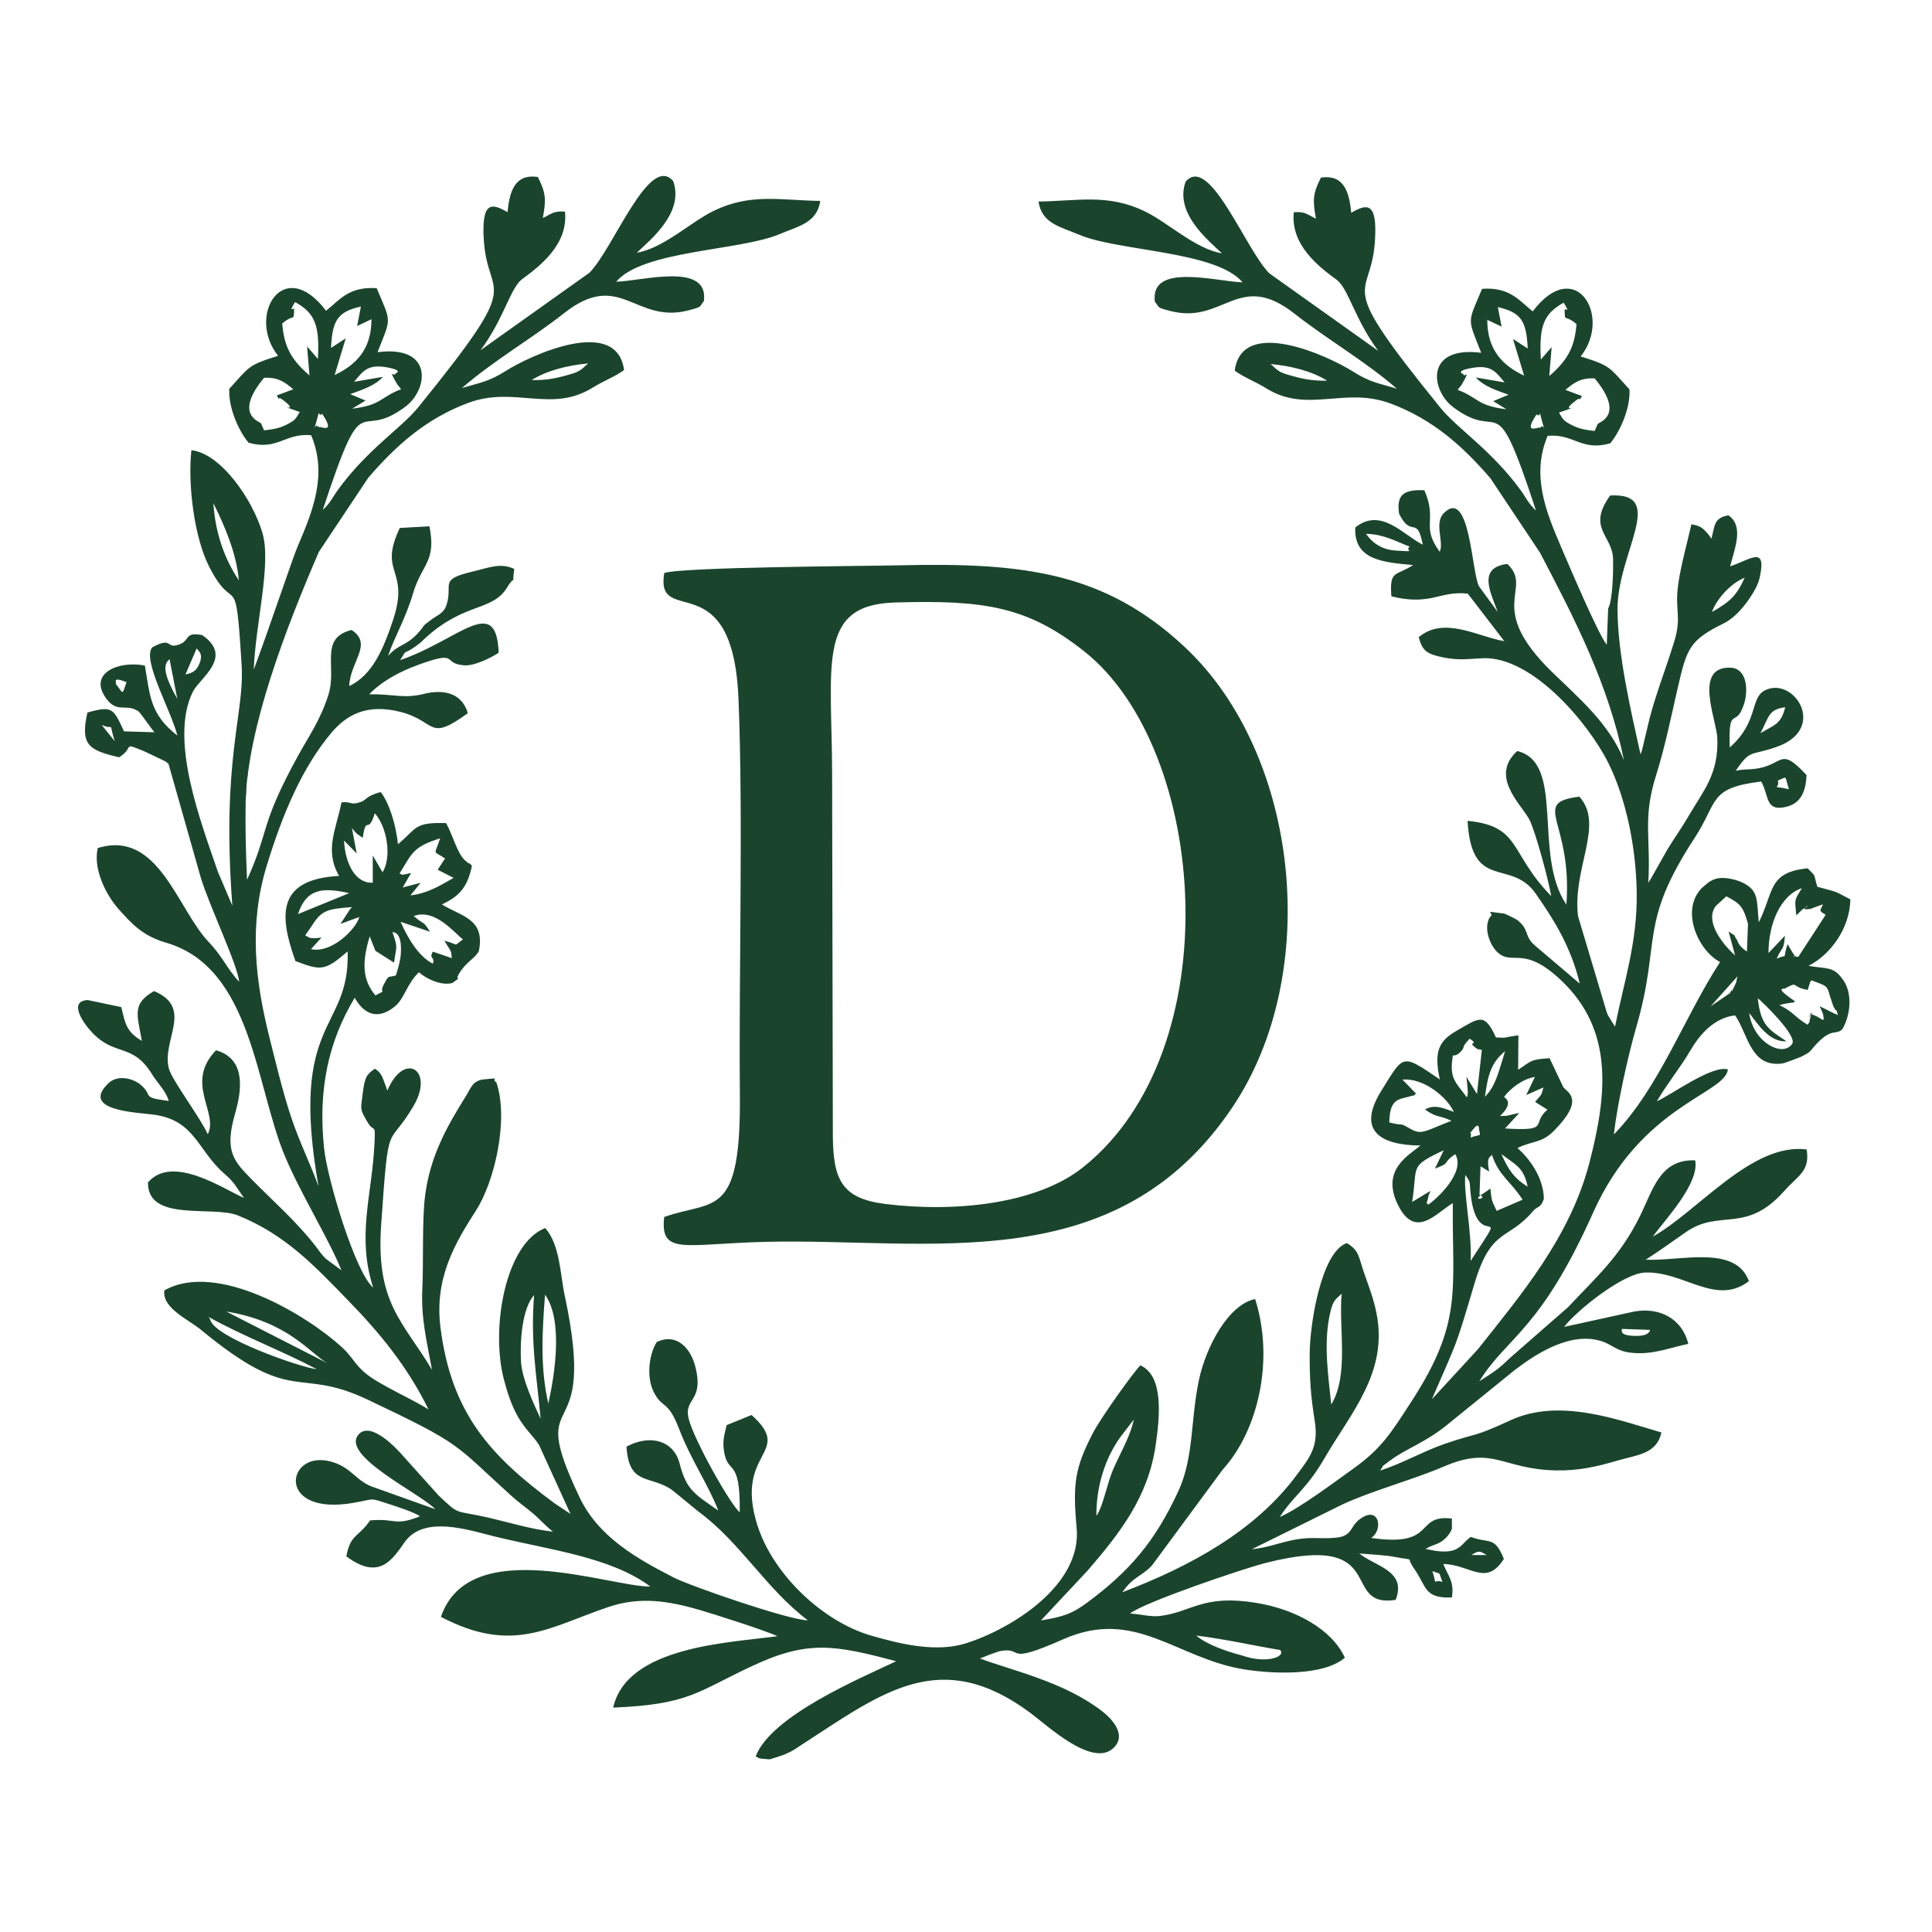
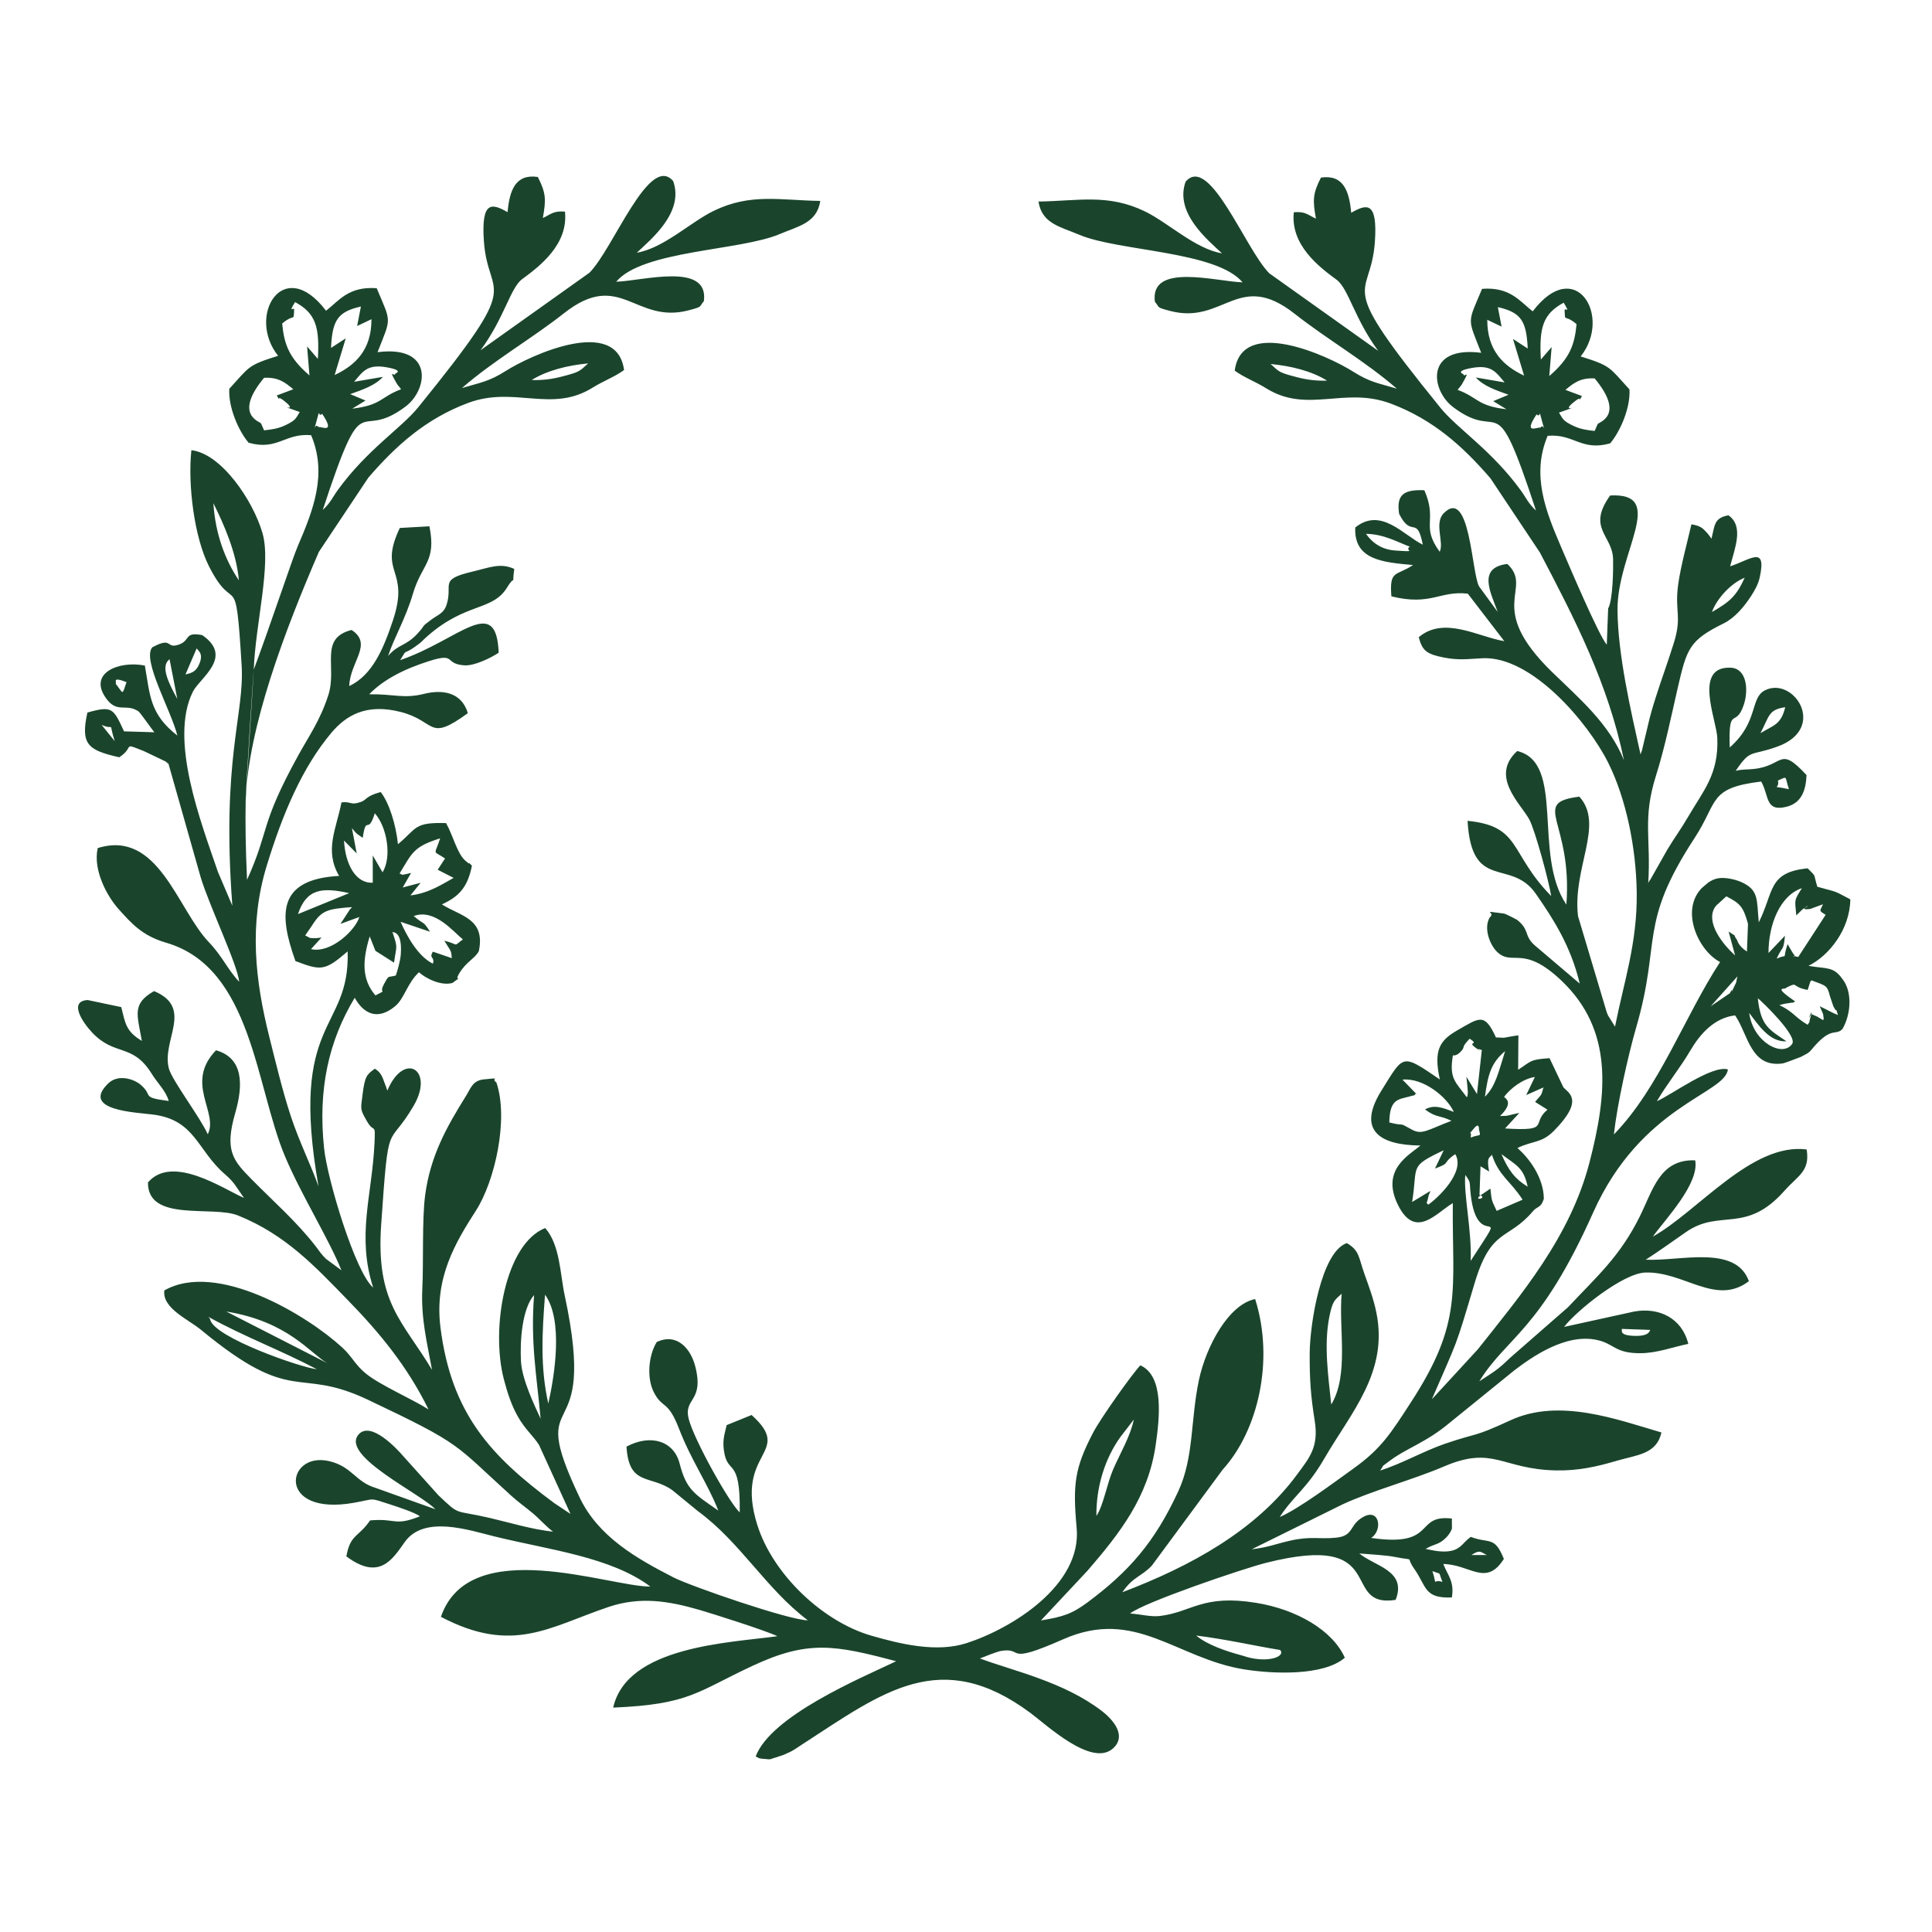
<svg xmlns="http://www.w3.org/2000/svg" xml:space="preserve" width="60mm" height="60mm" version="1.1" style="shape-rendering:geometricPrecision; text-rendering:geometricPrecision; image-rendering:optimizeQuality; fill-rule:evenodd; clip-rule:evenodd" viewBox="0 0 6000 6000">
  <defs>
    <style type="text/css">
   
    .fil0 {fill:#1A452C}
   
  </style>
  </defs>
  <g id="Warstwa_x0020_1">
    <g id="_1561591984976">
-       <path class="fil0" d="M2778.66 1871.14c278.38,-8.36 412.45,12.08 588.97,152.1 384.37,304.92 453.39,1237.56 -4.25,1601.97 -144.17,114.81 -398.9,140.65 -615.04,113.67 -133.59,-16.67 -160.28,-75.4 -161.84,-207.66l-2.25 -1120.13c-0.14,-346.57 -49.44,-532.63 194.41,-539.95zm-715.77 -91.6c-29.16,174.32 212.88,-36.41 230.53,390.32 14.92,360.57 0.82,847.65 4.34,1228.8 3.61,390.26 -80.87,325.93 -235.03,380.81 -13.36,120.69 62.59,83.35 315.05,77.19 510.25,-12.45 1087.4,119.97 1449.3,-417.49 280.75,-416.93 207.89,-1095.62 -146.21,-1428.34 -248.75,-233.73 -501.7,-264.05 -881.57,-255.32 -115.36,2.64 -679.8,5.18 -736.41,24.03z" />
      <g>
        <g>
          <g>
            <path class="fil0" d="M982.48 1309.76c-10.38,39.62 -3.3,0.61 6.01,16.44 11.1,-2.19 54.25,22.45 12.03,-41.16 -15.22,13.9 -4.52,-26.91 -18.04,24.72zm2732.23 3769.55c95.31,11.86 181.21,31.96 260.74,44.86 19.28,20.53 -41.45,43.98 -117.53,17.29 -51.68,-13.79 -108.35,-33.29 -143.21,-62.15zm764.95 -166.76c-34.69,-9.91 -14.54,20.34 -31.18,-33.49 30.59,12.93 16.68,-2.16 31.18,33.49zm89.99 -83.27c27.18,-17.95 28.69,-8.85 47.87,0l-47.87 0zm-1164.63 -121.38c-1.11,-88.85 25.72,-177.33 74.6,-245.38l41.49 -53.89c-10.22,50.94 -43.27,106.83 -63.71,153.68 -19.39,44.46 -30.76,113.47 -52.38,145.59zm-1726.02 -302.01c-19.48,-41.69 -57.89,-122.22 -61.02,-177.4 -3.72,-65.59 3.9,-165.11 40.68,-206.5 -11.43,148.1 7.83,247.83 20.34,383.9zm23.82 -46.89c-25.66,-113.98 -19.05,-220.6 -10.19,-338.27 56.51,78.46 30.65,246.8 10.19,338.27zm2431.51 2.85c-8.92,-85.54 -23.56,-183.36 -6.04,-271.96 10.18,-51.52 17.21,-52.56 38.32,-71.99 -9.59,108.06 23.33,251.97 -32.28,343.95zm902.31 -234.83l88.54 3.14c-2.89,1.96 -0.94,20.77 -52.4,18.41 -44.23,-2.03 -34.9,-15.88 -36.14,-21.55zm-4052.86 125.19c-48.14,-4.58 -318.74,-98.58 -330.95,-154 -1.05,-4.76 -3.85,-5.74 -5.73,-8.63 110.7,61.43 226.93,104.48 336.68,162.63zm-281.12 -179.16c192.68,31.25 260.44,129.91 313.37,160.13l-313.37 -160.13zm3864.83 -362.95c21.11,188.41 128.65,7.1 -0.24,205.73 4.03,-93.57 -22.57,-208.6 -16.61,-267.04 18.35,26.36 11.96,17.64 16.85,61.31zm176.82 -24.75c-39.26,-23.91 -59.3,-49.82 -81.49,-101.1 45.24,34.22 69.08,41.23 81.49,101.1zm-119.75 -47.06c-8.78,-47.51 2.23,-41.92 8.68,-52.13 21.67,65.99 57.14,80.32 95.3,139.62l-80.56 34.69c-13.93,-32.27 -14.9,-23.52 -19.52,-69.1 -3.23,1.89 -7.31,5.14 -9.22,6.41l-14.83 10.04c-39.34,24.3 20.53,14.7 -9.71,2.99l3.18 -88.79 26.68 16.27zm-239.09 94.58c18.56,-114.45 -11.63,-108.58 98,-160.52l-27.05 56.76c53.25,-19.86 18.12,-13.91 62.97,-44.81 33.3,55.46 -57.35,139.48 -84.19,157.09 -8.18,-13.26 -5.94,4.53 -0.58,-19.34 7.38,-32.84 0.29,2.21 7.36,-23.36l-56.51 34.18zm190.82 -227.06c18.56,-23.32 16.51,1.24 16.77,1.34 5.82,26.48 5.82,13.2 -25.71,25.71 4.42,-27.46 -10.69,-2.4 8.94,-27.05zm-176.18 -106.92l-44.59 -45.98c63.4,-6.41 137.81,52.72 159.44,100.32 -37.3,-14.32 -61.43,-23.26 -89.52,-7.71 36.75,26.83 43.04,16.47 82.27,35.22 -74.24,28.01 -91.17,44.92 -123.15,27.27 -46.99,-25.93 -13.51,-8.07 -69.89,-22.1 0.72,-73.09 28.1,-71.32 62.11,-80.46 2.03,-0.55 6.72,-2.07 8.42,-2.56 1.85,-0.54 7.51,0.07 8.88,-3.55 1.45,-3.83 6.5,-2.16 6.03,-0.45zm271.05 7.32c18.47,-24.81 56.75,-55.58 95.55,-61.62l-26.94 56.29 53.62 -23.8c-8.15,30.25 -5.73,19.31 -25.94,45.08l38.41 24.06c-53.06,43.9 13.15,67.25 -131.78,58.32l44.38 -48.26c-38.08,7.32 -29.33,9.68 -59.97,9.63 46.59,-45.01 13.15,-55.93 12.67,-59.7zm-159.13 -128.37c1.79,-1.2 11.19,3.95 27.42,-15.21 10.98,-12.96 -2.3,-8.89 24.79,-36.86 32.16,21.17 -9.97,7.24 18.13,27.85 36.73,26.94 -13.33,-4.86 19.54,7.46l-15.02 136.61 -32.9 -53.83c4.87,45.21 6.22,53.98 1.48,63.92 -36.12,-48.62 -55.3,-58.48 -43.44,-129.94zm99.55 128.17c9.33,-67.62 18.42,-104.8 62.67,-141.65 -19.9,62.11 -28.41,107.89 -62.67,141.65zm820.74 -260.1c27.15,34.82 61.9,90.91 115.7,88.04 -52.72,-36.55 -79.88,-46.12 -89.01,-133.9 15.24,12.15 123.54,116.89 106.81,141.71 -29.17,43.32 -121.47,-4.32 -133.5,-95.85zm115.05 -78.53c39.35,-19.95 13.23,-2.8 66.44,6.93l7.38 -22.76c0.35,-3.61 3.13,-4.6 4.65,-6.93 46.15,17.23 48.49,15.38 56.89,48.09l10.88 32.56c15.16,28.22 4.68,-5.16 14.18,27.04 -22.01,-8.95 -27,-13.21 -56.59,-27.4 1.64,3.66 9.65,21.65 10.58,24.52l1.92 14.58c0.15,-0.89 -1.26,2.83 -1.78,4.29 -29.78,-17.15 -2.26,-3.72 -36.96,-19.24 -19.63,38.16 13.46,-40.61 -4.29,16.66 -3.04,9.8 3.34,2.05 -6.86,16.84 -42.01,-24.77 -42.37,-39.23 -87.48,-60.88 2.24,-1.17 5.98,-1.88 7.26,-2.18 1.24,-0.29 5.54,-1.54 7.04,-1.86 1.5,-0.33 5.6,-0.97 7.19,-1.31 1.6,-0.33 5.8,-0.69 7.29,-0.99 18.1,-3.7 7.63,1.99 19.82,-5.25 -74.18,-51.09 -28.57,-34.98 -27.56,-42.71zm-151.55 -35.14c-7.03,27.31 1.06,7.87 -9.67,30.96 -17.68,38.01 1.6,-7.67 -14.06,21.47l-59.4 40.41 83.13 -92.84zm-4172.15 -42.62c7.46,-55.01 12.71,-42.44 -4.98,-95.45 2.52,2.25 30.85,-3.12 26.06,68.6 -1.47,21.97 -10.14,50.47 -15.44,66.64 -25.83,7.9 -19.91,-4.14 -36.18,25.66 -19.7,36.1 14.67,14.07 -27.19,36.31 -43.63,-50.87 -40.19,-109.79 -17.8,-183.33l17.74 44.78 57.79 36.79zm4164.81 -22.49c-36.74,-32.82 -91.54,-100.56 -63.67,-147.97 1.37,-2.35 3.85,-5.12 5.45,-7.27l30.99 -28.22c42.59,21.66 52.66,32.16 67.28,85.27l-3.28 86.21c-27.35,-17.79 -29.59,-34.28 -30.37,-35.37 -18.39,-25.9 7.34,-3.59 -26.52,-26.74l20.12 74.09zm-4103.81 -122.25c65.23,-24.08 122.94,48.5 152.85,72.6 -33.24,24.18 -8.45,16.03 -57.67,4l16.99 27.1c4.07,8.49 4.7,7.51 6.21,27.05l-58.7 -20.16c-13.55,22.45 7.1,15.02 0,37.34 -46.07,-22.91 -80.15,-84.34 -100.38,-130.13l91.46 30.88c-22.93,-36.3 -15.46,-18.75 -50.76,-48.68zm-316.06 29.95c29.93,-47.74 47.53,-52.08 124.75,-57.72 -2.19,2.49 -5.3,5.59 -6.74,7.28l-29.32 44.83 58.58 -21.36c-11.69,40.32 -88.2,113.95 -150.08,99.72l32.66 -35.88c-20.16,2.18 -16.98,2.83 -35.89,1.1l-14.78 -7.78 20.82 -30.19zm4523.59 84.83c-0.07,-88.01 35.55,-178.45 103.72,-201.36 -24.41,39.55 -22.23,32.54 -17.36,84.55 4.72,-4.32 19.52,-19.46 20.67,-20.07 44.82,-23.48 -27.75,6.66 22.78,0l39.36 -14.51c-8.48,21.31 -15.43,18.26 8.35,32.8l-85.16 130.98c-33.74,-9.2 1.57,8.73 -16.72,-11.98l-16.37 -28c-18.07,54.76 5.03,27.66 -33.96,45.05 19.53,-42.68 20.55,-20.47 25.86,-71.09l-51.17 53.63zm-4566.88 -120.82c26.79,-79.77 75.77,-83.58 159.18,-65.13l-159.18 65.13zm315.65 -126.25c39.24,-63.78 42.18,-82.83 125.92,-109.04 -17.89,56.38 -24.48,35.51 15.24,62.49l-22.84 34.99 49.41 25.34c-35.47,19.55 -75.7,47.22 -134.03,54.44l31.57 -39.2 -55.54 14.53 25.92 -45.19c-2.79,0.81 -22.16,5.4 -27.02,5.84l-8.63 -4.2zm-114.53 -110.64c11.18,-74.86 15.79,-5.83 37.51,-76.22 36.99,40.83 54.27,134.25 24.06,183.25l-30.4 -52.28 0.04 84.6c-52.63,2.95 -85.3,-56.64 -89.28,-130.9l39.43 40.08 -14.86 -78.61c15.61,18.69 9.43,13.38 33.5,30.08zm4429.32 -151.05c-62.83,-13.61 -27.31,3.85 -34.31,-26.95 31.98,-13.56 20.07,-14.75 34.31,26.95zm-5199.53 -149.28l-40.62 -50.34c44.55,19.31 19.26,-17.29 40.62,50.34zm5111 -24.73c27.35,-51.29 23.84,-73.22 76.93,-80.55 -13.14,54.88 -37.04,56.14 -76.93,80.55zm-5108.13 -153.6c5.52,-3.05 -14.87,-23.73 33.84,-4.89 -14.65,43.4 -8.93,36 -33.84,4.89zm251.63 -109.6c5.17,7.76 24.07,16.83 5.53,53.96 -9.21,18.45 -21.84,22.72 -40.28,26.99l34.75 -80.95zm-60.13 156.86c-29.58,-53.73 -52.19,-102.32 -24.06,-123.26l24.06 123.26zm4766.07 -269.86c14.31,-40.98 59.56,-90.37 101.69,-106.42 -27.1,58.7 -46.95,74.63 -101.69,106.42zm-938.41 -202.9c-19.46,12.43 30.15,16.98 -45.28,11.88 -39.19,-2.65 -69.17,-21.17 -90.84,-51.77 55.52,0.74 97.18,25.28 136.12,39.89zm-3715.57 -134.98c33.12,66.53 71.49,153.57 79.17,239.43 -43.05,-63.47 -73.33,-145.38 -79.17,-239.43zm4127.3 -251.15c10.38,39.62 3.3,0.61 -6.02,16.44 -11.1,-2.19 -54.24,22.45 -12.03,-41.17 15.22,13.91 4.52,-26.9 18.05,24.73zm51.6 -30.24c104.11,-37.89 -10.25,11.34 48.38,-34.52 32.61,-25.51 2.03,16.63 22.99,-16.89l-51.3 -19.21c25.29,-21.1 46.09,-37.9 90.69,-35.6 95.32,114.68 13.79,135.41 9.3,141.79l-9.3 21.39c-24.33,-2.67 -43.99,-5.38 -65.91,-15.83 -31.18,-14.88 -31.9,-19.52 -44.85,-41.13zm-163.09 -10.42c-92.06,-10.89 -87.13,-36.3 -151.66,-60.23 2.04,-3.44 10.4,-12.59 11.89,-15.14 32.09,-54.98 5.94,-20.09 6.45,-33.24 0.02,-0.65 -29.93,-9.55 25.3,-19.6 61.71,-11.24 75.46,13.35 102.25,44.83l-89.41 -15.34c23.17,26.22 61.17,39.15 101.53,53.67l-47.48 19.84 41.13 25.21zm-557.22 -88.91c-34.42,1.01 -62.66,-2.65 -93.83,-10.77 -54.79,-14.28 -53.56,-15.32 -81.57,-40.88 63.96,6.11 127.54,21.84 175.4,51.65zm497.61 -188.87l44.45 21.12 -11.67 -60.5c73.14,16.38 88.65,43.86 92.82,128.59l-45.69 -29.73 34.4 113.87c-63.12,-29.77 -114.68,-77.05 -114.31,-173.35zm166.39 123.32c-5.44,-98.17 5.8,-141.35 70.85,-176.5 23.7,39.09 2.11,11.35 2.91,24.7 2.29,38.61 -2.74,8.57 37.14,41.88 -6.28,64.76 -21.03,106.5 -84.76,161.2l7.32 -90.01 -33.46 38.73zm-3997.13 962.84c4.74,-139.36 55.16,-326.88 27.02,-423.84 -29.55,-101.76 -128.03,-247.18 -220.85,-257.34 -11.59,108.83 9.43,271.57 55.04,361.17 81.53,160.15 81.78,-9.38 101.07,306.84 9.31,152.59 -63.31,289.63 -28.86,746.62l-44.88 -105.31c-51.5,-151.68 -152.71,-410.28 -77.46,-559.79 21.52,-42.73 127.56,-107.18 28.79,-175.32 -57.31,-10.76 -35.12,16.09 -72.4,29.39 -41.6,14.84 -17.93,-26.52 -82.66,8.55 -33.06,38.21 58.77,196.5 77.84,274.04 -85.97,-67.27 -84.44,-123.68 -100.9,-217.39 -80.86,-16.23 -180.01,23.85 -118.11,104.8 33.3,43.55 59.45,11.98 97.88,37.09 5.94,3.88 42.13,56.59 49.66,65.22l-94.08 -2.81c-33.33,-70.72 -35.26,-80.74 -113.86,-58.37 -22.27,100.4 3.05,116.9 98.8,138.91 50.31,-32.52 6.06,-47.1 77.23,-18.95l67.34 32.2c1.84,1.06 6.66,7.68 7.98,5.29l100.31 353.54c25.35,85.54 115.47,273.67 119.62,324.93 -35.72,-37.81 -52.47,-79.46 -93.25,-121.94 -99.38,-103.54 -156.94,-351.75 -345.97,-293.14 -15.51,68.75 29.95,150.77 64.36,188.94 39.42,43.72 72.58,83 148.1,104.95 267.4,77.7 277.52,446.63 369.56,664.49 50.34,119.17 136.47,256.89 174.8,352.8l-47.69 -35.25c-16.63,-16.34 -18.5,-21.68 -32.12,-39.23 -60.13,-77.51 -132.08,-139.91 -200.02,-209.02 -56.79,-57.75 -83.64,-88.25 -50,-204.71 25.16,-87.11 25.95,-170.75 -59.58,-195.05 -98.74,102.42 8.99,193.05 -25.64,260.84 -23.79,-53.01 -110.65,-166.93 -120.62,-203.58 -24,-88.25 78.57,-188.77 -46.17,-241.02 -69.77,39.77 -52.03,73.25 -37.89,154.72 -49.69,-30.11 -51.1,-53.67 -64.01,-105.01l-104.41 -21.96c-59.23,3.71 -16.68,68.06 13.28,100.15 70.89,75.94 125.49,32.57 184.96,127.68 21.15,33.83 43.94,52.88 53.72,85.66 -89.9,-11.76 -45.22,-15.16 -88.1,-51.01 -20.82,-17.42 -69.45,-33.25 -100.16,-3.29 -86.18,84.07 87,89.65 140.06,96.57 130.71,17.02 135.99,110.37 222.51,185.08 31.01,26.78 34.76,39.58 59.28,73.76 -63.41,-27.63 -222.3,-136.66 -298.19,-48.12 -1.24,124.46 200.51,70.65 279.75,102.61 148.51,59.91 239.12,158.44 339.76,261.64 99.95,102.49 185.83,206.44 251.79,340.59 -53.08,-33.4 -148.55,-74.49 -193.21,-110.21 -34.66,-27.73 -43.33,-53.08 -74.75,-82 -107.51,-98.96 -388.49,-270.33 -552.46,-177.3 -7.34,55.39 74.28,89.65 114.02,122.51 290.42,240.19 295.48,111.44 518.02,216.96 298.16,141.37 265.92,135.91 445.67,298.48 23.16,20.94 42.79,34.13 66.65,54.19 21.52,18.09 41.31,41.18 62.86,57.12 -67.15,-7.22 -137.19,-28.9 -198.1,-43.02 -111.81,-25.93 -88.77,-4.26 -158.12,-70.23l-107.92 -120.07c-20.86,-24.54 -102.68,-112.27 -140.23,-68.08 -56.09,66 194.92,183.9 238.6,231.68l-184.27 -65.9c-64.1,-18.69 -73.68,-66.79 -145.6,-83.5 -134.21,-31.19 -165.33,172.33 77.33,129.36 68.37,-12.11 44.73,-16.7 113.5,5.53 25.76,8.32 76.2,25.04 91.29,36.5 -80.38,31.97 -72.48,5.37 -154.8,12.75 -35.99,52.92 -61.24,42.06 -73.64,111.69 102.29,76.43 143.06,9.67 181.04,-44.15 59.9,-84.86 198.83,-37.55 278.59,-17.89 169.72,41.84 360.85,63.38 484.42,155.7 -125.11,1.65 -561.73,-165.02 -650.36,94.14 223.35,117.4 337.08,31.09 520.6,-30.75 98.76,-33.27 187.47,-18.34 282.68,9.27 42.1,12.21 209.24,65.39 241.55,81.61 -148.86,20.64 -466.89,30.58 -509.9,221.74 237.86,-9.99 259.74,-49.14 433.4,-130.04 171.97,-80.11 254.76,-64.64 445.44,-13.95 -110.34,52.5 -388.33,168.91 -436.25,295.53 12.51,6.41 7.56,6.42 29.99,8.04 48.6,3.52 -4.7,2.39 19.63,-0.69 0.74,-0.09 36.64,-11.93 36.93,-12.06 30.48,-12.76 34.66,-17.54 61.57,-35.01 247.94,-160.9 426.82,-301.34 704.51,-95.74 50.41,37.33 191.17,170.02 257.15,110.56 42.86,-38.61 1.9,-88.01 -35.17,-116.42 -118.2,-90.63 -274.41,-124.12 -378.34,-162.89 13.96,-5.51 53.16,-21.27 65.52,-23.32 74.16,-12.28 5.84,46.47 193.46,-36.37 224.2,-99 351.3,60.22 562.77,93.8 87.97,13.96 245.19,20.9 311.6,-36.38 -37.79,-84.83 -148.95,-149.96 -275.41,-170.46 -167.06,-27.08 -199.14,28.59 -298.48,40.77 -29.33,3.59 -61.67,-5.9 -93.07,-7.6 42.15,-34.36 348.63,-138.64 420.72,-156.98 391.75,-99.69 226.9,141.42 403.95,114.71 36.04,-91.32 -64.57,-104.03 -112.7,-144.26 33.19,3.03 81.31,4.89 112.78,11.25 64.89,13.12 28.44,-5.16 57.83,36.6 39.04,55.48 30.04,92.28 116.76,88.81 8.48,-49.89 -13.16,-69.22 -26.58,-103.9 83.84,1.39 132.55,71.76 188.09,-15.82 -29.41,-72.7 -44.54,-46.28 -102.85,-68.37 -24.24,17.14 -29.59,37.09 -61.69,43.5 -25.71,5.14 -53.97,-0.87 -78.56,-6.21 30.37,-17.56 38.9,-11.2 63.2,-34.51 7.93,-7.62 15.57,-18.98 18.65,-28.44l-0.22 -31.34c-118.49,-13.62 -44.26,90.42 -250.51,60.21 35.53,-22.87 26.94,-92.95 -23.86,-65.66 -45.62,24.51 -28.18,58.93 -84.72,64.85 -52.82,5.54 -78.33,-5.48 -143.18,9.29 -47.58,10.85 -65.73,20.23 -119.35,26.82l281.65 -139.25c92.26,-42.93 218.47,-76.39 315.69,-118.07 153.67,-65.88 179.53,8.82 347.16,12.35 69.63,1.47 128.02,-11.9 188.4,-29.69 63.31,-18.65 124.84,-20.39 139.56,-88.17 -136.83,-39.91 -317.14,-108.01 -468.92,-37.78 -119.69,55.38 -97,36.42 -203.01,72.76 -67.25,23.06 -132.25,61.15 -201.73,83.43 16.22,-23.53 0.28,-7.74 26.27,-27.72 55.01,-42.27 115.54,-58.06 191.51,-122.24l199.27 -161.5c51.61,-39.2 157.32,-115.4 256.01,-94.31 55.12,11.78 55.34,42.09 136.95,41.22 50.6,-0.53 100.75,-19.55 147.08,-28.95 -19.44,-79.56 -90.48,-114.44 -168.06,-100.46l-217.69 47.77c39.86,-51.87 182.97,-166.06 251.15,-168.79 120.67,-4.83 219.79,105.17 322.76,26.76 -40.97,-114.28 -214.57,-61.4 -320.22,-66.71 36.88,-23.7 88.24,-60.28 124.9,-85.8 105.55,-73.49 185.11,7.76 305.47,-127.94 42.63,-48.07 80.06,-60.5 69.26,-128.59 -170.59,-22.07 -337.36,192.2 -477.88,270.75 38.65,-53.74 145.12,-164.25 131.72,-237.01 -109.98,-4.05 -130.69,91.07 -172.62,175.33 -61.3,123.16 -131.39,184.09 -222.65,281.11l-180.2 157.46c-38.34,37.14 -47.23,41.13 -94.9,72.31 85.26,-138.3 188.66,-155.06 353.21,-523.5 149.34,-334.38 410.55,-368.66 418.63,-445.06 -49.28,-14.07 -172.29,77.17 -220.53,98.87 33.09,-56.57 70.8,-101.21 104.07,-157.7 29.96,-50.86 74.04,-101.47 138.95,-108.93 41.2,60.13 47.81,164.47 149.39,148.89 3.35,-0.51 52.17,-18.65 55.13,-20.16 29.48,-15.09 25.55,-14.49 41.12,-32.27 54.78,-62.55 66.77,-32.15 87.9,-54.43 26.89,-47.02 30.72,-116.36 -0.51,-155.3 -27.85,-39.89 -49.7,-30.66 -105.18,-40.68 63.85,-31.45 128.7,-113.05 129.92,-206.47 -57.53,-30.27 -35.72,-20.21 -102.43,-39.13 -13.94,-45.34 -1.2,-27.56 -30.04,-57.18 -123.84,12.31 -103.87,71.84 -151.78,167.7 -7.01,-69.33 1.86,-100.89 -56.11,-125.82 -18.37,-7.9 -47.91,-14.05 -67.08,-11.37 -15.8,2.21 -24.49,7.67 -33.15,13.2l-20.15 16.91c-69.38,70.8 -10.06,196.68 56.34,230.29 -109.82,167.77 -189.41,391.47 -329.93,535.53 10.3,-92.88 44,-245.1 69.56,-333.19 78.42,-270.26 5.22,-318.38 181.45,-587.93 73.7,-112.73 41.77,-154.93 206.53,-174.89 25.09,44.43 11.83,94.86 78.41,78.44 45.83,-11.29 60.32,-49.4 62.41,-98.4 -86.91,-93.69 -68.58,-28.51 -165,-18.94 -25.34,2.52 -30.72,0.08 -54.89,5.54 47.05,-69.9 45.56,-44.58 129.75,-75.24 156.58,-57.04 50,-219.04 -38.65,-174.83 -47.71,23.78 -19.19,97.99 -109.71,177.57 -4.55,-134.97 18.36,-56.83 43.58,-132.41 15.46,-46.32 9.42,-113.34 -40.96,-115.26 -116.69,-4.44 -43.67,161.12 -41.27,218.06 4.77,112.96 -43.94,164.73 -89.75,243.56 -22.79,39.23 -42.59,65.4 -65.25,103l-53.86 95.21c-0.87,-1.91 -3.53,5.82 -5.58,8.52 8.67,-139.43 -18.28,-198.99 23.95,-332.9 27.64,-87.68 46.33,-179.91 66.83,-269.38 29.07,-126.93 36.44,-150.76 143.9,-203.9 34.11,-16.88 63.53,-52.01 84.75,-84.84 10.59,-16.4 22.18,-36.27 26.98,-58.66 21.37,-99.85 -28.97,-53.95 -92.15,-33.54 14.71,-56.91 43.38,-124.45 -5.37,-158.46 -44.37,8.56 -41.96,29.21 -52.54,72.81 -2.14,-2.78 -4.45,-6.69 -6.1,-8.59 -1.62,-1.85 -4.26,-5.97 -6.34,-8.11 -13.46,-13.86 -17.37,-22.54 -49.8,-28.14 -11.81,51.47 -34.23,133.28 -41.52,189.29 -10.85,83.32 12.86,95.62 -13.19,179.33 -19.43,62.42 -38.58,113.16 -57.09,171.73 -9.03,28.58 -17.07,55.89 -23.44,84.6l-19.12 80.03c-0.53,-1.68 -2.09,6.49 -3.76,9.45 -30.29,-136.19 -70.36,-308.61 -71.5,-448.04 -1.46,-178.26 156.34,-365.3 -22.76,-355.89 -73.5,101.96 7.54,123.27 9.07,198.13 0.58,28.11 -0.22,126.09 -15.37,152.73l-4.22 112.56c-25.66,-29.68 -119.11,-250.45 -141.93,-303.5 -48.3,-112.31 -92.7,-224.26 -41.74,-345.2 82.01,-7.07 103.99,48.7 194.19,23.42 31.77,-37.66 63.41,-111.06 59.89,-167.59 -63.26,-68.74 -55.72,-72.45 -151.57,-102.39 98.65,-123.18 -15.39,-315.44 -148.85,-140 -39.3,-30.14 -69.77,-76.64 -157.29,-69.9 -46.12,109.68 -45.8,88.42 -2.7,198.63 -175.26,-22.37 -156.94,115.98 -87.43,168.51 155.24,117.33 124.06,-84.61 257.58,321.44 -24.04,-22.09 -30.85,-40.11 -47.2,-62.62 -90.61,-124.74 -196.94,-191.68 -249.15,-256.04 -335.59,-413.81 -217.52,-326.9 -204.08,-514.93 9.2,-128.54 -25.4,-118.69 -73.45,-91.19 -6.11,-67.74 -24.54,-119.63 -94,-109.27 -25.55,50.12 -25.86,70.21 -15.5,127.5 -26.25,-12.24 -32.63,-22.79 -68.74,-19.92 -10.95,101.73 78.61,169.91 132.93,209.71 36.6,26.83 55.47,121.15 129.2,220.75l-338.13 -240.64c-74.24,-74.23 -185.87,-372.11 -260.09,-284.58 -34.78,96.8 68.86,180.82 113.05,222.41 -83.19,-13.86 -166.99,-95.15 -239.06,-130.1 -114.76,-55.64 -206.31,-32.65 -330.85,-30.76 10.57,68.85 68.17,78.35 127.32,103.41 121.26,51.35 424.79,49.95 506.48,147.5 -80.67,-2.1 -288.79,-62.61 -272.27,60.43 16.19,18.32 1.72,16.37 46.6,28.25 167.57,44.33 212.71,-128.65 387.67,9.12 101.16,79.64 217.86,146.25 317.05,232.42 -57.89,-17.43 -83.16,-19.58 -136.09,-53.14 -76.8,-48.7 -345.08,-172.32 -367.35,-2.73 32.45,23.09 60.97,32 98.64,55.27 127.88,78.98 242.32,-7.02 386.33,47.07 131.66,49.46 223.87,133.01 309.11,231.78l153.76 230.68c107.85,205.58 211.93,406.5 260.97,644.85 -46.14,-113.91 -140.18,-193.01 -222.87,-273.44 -211.39,-205.62 -55.95,-256.9 -139.2,-335.99 -94.26,11.34 -51.55,89.39 -30,149.08l-57.98 -79.48c-23.39,-42.92 -27.9,-308.98 -109.44,-227.28 -30.83,30.9 1.43,90.16 -12.68,119.89 -59.74,-81.49 -5.9,-95.75 -47.74,-191.16 -62.42,-2.25 -87.59,12.1 -78.37,73.17 39.19,78.49 54.87,1.46 73.57,95.97 -60.46,-29.82 -130.02,-117.81 -209.78,-53.34 -4.24,100.27 84.13,107.98 179.57,116.53 -52.95,35.28 -73.91,13.89 -67.32,97.28 123.41,30.47 150.07,-18.41 237.38,-8.34l113.27 147.45c-80.51,-13.12 -187.31,-79.07 -265.7,-12.16 11.27,43.27 26.07,52.63 77.86,62.98 46.43,9.28 75.12,4.47 120.22,2.26 152.62,-7.5 328.22,199.92 390.51,324.91 54.43,109.19 86.73,261.11 88.4,404.04 1.82,156.5 -40.33,277.58 -67.42,415.19l-21.72 -34.92c-1.41,-2.99 -2.55,-6.04 -3.81,-9.1l-89.35 -299.07c-17.9,-150.3 82.89,-284.26 4.09,-371.21 -154.02,19.5 -20.34,74.22 -40.3,335.28 -105.36,-155.57 -2.02,-440.89 -152.61,-476.97 -85.61,78.13 9.6,162.46 36.89,211.45 18.7,33.56 63.04,199.51 68.57,238.91 -131.55,-134.45 -92.05,-216.93 -259.69,-233.59 12.39,221.96 134.22,114.72 211.76,226.28 54.75,78.78 108.8,162.52 136.61,279.24l-140.26 -119.23c-34.06,-30.63 -13.82,-46.25 -54.29,-78.81 -0.87,-0.7 -35.11,-18.82 -41.25,-19.58 -78.47,-9.65 -21.74,-5.95 -43.93,12.45 -19.85,33.64 1.31,85.73 22.85,106.41 48.47,46.55 79.6,-24.58 199.47,88.97 162.83,154.22 142.86,352.55 87.49,565.85 -60.05,231.28 -212.45,410.33 -346.56,579.66l-142.73 155.13c81.89,-189.43 70.6,-151.72 132.31,-359.19 52.24,-175.62 103.19,-131.96 182.38,-225.71 12.27,-14.53 24.43,-8.83 33.04,-37.76 -0.66,-67.59 -47.82,-128.01 -81.95,-157.57 47.39,-23.27 74.49,-14.16 113.16,-53.32 96.62,-97.81 43.96,-118.03 29.4,-135.43l-42.89 -90.24c-62.31,4.22 -55.51,8.83 -97.54,35.95l0.8 -106.9c-10.35,1.04 -44.93,7.52 -45.35,7.55l-24.45 -1.1c-35.25,-77.33 -50.76,-61.72 -119.35,-22.36 -54.58,31.31 -75.24,60.96 -54.78,153.01 -119.6,-81.65 -111.14,-77.93 -181.08,33.83 -77.93,124.55 -5.27,170.27 120.65,171.22 -32.83,28.97 -125.13,74.01 -69.19,185.47 54.05,107.7 119.07,23.16 169.84,-6.51 -2.47,271.83 32.72,368.3 -130.17,618.68 -62.65,96.3 -91.59,143.46 -178.5,205.65 -59.41,42.52 -168.81,124.63 -228.77,150.48 42.39,-65.57 83.76,-87.44 138.06,-181.02 83.53,-143.95 199.88,-268.99 161.98,-454.02 -8.89,-43.38 -22.95,-80.19 -36.9,-119.45 -18.86,-53.06 -15.05,-72.69 -54.8,-96.24 -79.68,27 -115.14,252.81 -115.38,343.92 -0.21,79.83 2.91,128.42 15.7,208.41 13,81.27 -16.96,114.83 -54.67,166.09 -128.7,174.93 -331.52,285.58 -542.78,365.87 34.21,-49.69 59.77,-48.41 91.98,-83.17l219.57 -297.58c110.1,-120.94 161.08,-339.8 100.82,-529.74 -82.28,16.68 -152.29,146.4 -174.61,251.58 -26.51,124.91 -15.03,239.4 -64.21,345.6 -73.72,159.22 -153.38,248.91 -280.42,343.85 -49.3,36.85 -77.49,45.72 -145.94,57.07l144.58 -154.51c101.1,-117.13 188.27,-228.62 211.67,-389.94 12.19,-84.08 26.72,-214.6 -47.52,-247.74 -23.91,24.38 -123.09,163.5 -147.1,209.65 -56.9,109.34 -63.2,159.74 -50.76,295.62 16.25,177.49 -201.23,312.05 -342.06,357.46 -91.86,29.62 -202.46,3.77 -296.29,-23.46 -150.79,-43.77 -305.01,-190.38 -353.28,-343.12 -73.18,-231.55 116.51,-220.92 -17.92,-341.99l-77.42 31.45c-6.64,29.18 -12.93,45.1 -8.73,77.31 10.68,81.79 51.65,15.96 49.35,193.76 -32.79,-29.97 -140.96,-224 -158.12,-288.95 -17.95,-67.93 48.48,-52.45 20.06,-164.36 -13.99,-55.07 -56.97,-105.56 -119.76,-75.77 -25.79,41.69 -31.41,111.75 -9.16,155.53 27.16,53.46 43.39,22.57 78.38,113.64 37.5,97.6 90.74,173.2 121.99,254.21 -74.89,-52.25 -99.07,-64.29 -120.27,-146.73 -17.67,-68.7 -88.73,-92.39 -164.78,-51.93 7.45,123.9 73.81,86.65 142.16,135.22l79.35 65c132.73,97.32 211.62,241.3 341.61,339.22 -57.98,-0.11 -364.52,-106.21 -416.94,-133.08 -115.26,-59.08 -233.67,-126.36 -291.84,-248.62 -173.9,-365.53 61.33,-126.53 -46.29,-627.33 -14.36,-66.82 -14.34,-156.61 -60.49,-209.16 -124.11,48.67 -169.72,311.45 -128.48,469.49 10.9,41.77 23.59,80.28 42.54,114.21 23.32,41.78 47.86,60.29 66.86,90.15l97.54 213.93 -50.17 -33.39c-196.05,-145.34 -319.72,-276.23 -353.65,-546.11 -19.37,-154.03 46.8,-263.64 110.3,-362.53 58.59,-91.24 102.34,-284.28 63.34,-398.17 -19.24,-11.73 19.5,-15.09 -38.78,-9.25 -35.02,3.5 -40.28,26.95 -55.87,51.91 -60.95,97.63 -110.4,186.63 -126.51,307.77 -10.01,75.3 -4.69,206.79 -8.81,290.63 -4.57,92.82 15.25,169.27 30.18,251.75 -91.01,-151.97 -174.73,-206.79 -157.98,-450.12 23.7,-344.33 19.47,-230.48 100.98,-370.19 65.21,-111.79 -29.79,-170.15 -81.61,-47.32 -1.83,-2.67 -2.5,-7.04 -3.36,-9.12 -10.76,-25.99 -12.15,-44.45 -35.69,-58.47 -25.42,18.53 -30.97,23.31 -38.1,80.3 -5.93,47.35 -8.31,44.16 13.66,82.9 22.97,40.49 26.7,-0.27 23.29,70.71 -7.66,159.9 -55.76,285.22 -3.96,445.87 -55.38,-46.56 -142.09,-335.64 -152.33,-431.5 -19.63,-183.77 13.84,-334.06 94.98,-468.57 27.72,49.86 71.23,71.59 125.73,26.07 28.8,-24.06 36.96,-70.88 73.74,-105.31 20.87,18.82 68.38,43.29 104.23,33.13 42.44,-31.72 0.47,4.99 21.13,-29.98 21.24,-35.96 51.3,-47.61 60.82,-69.46 20.66,-101.06 -57.38,-107.71 -114.83,-144.44 52.03,-24.01 79.66,-51.89 93.22,-120.14 -24.26,-25.39 7.41,8.52 -20.26,-15.49 -25.75,-22.34 -37.12,-75.54 -60,-116.86 -100.27,-3.04 -89.77,15.71 -149.41,65.62 -6.54,-61.66 -26.98,-127.51 -53.57,-162.1 -47.73,13.01 -43.22,24.2 -60.94,30.54 -33.89,12.13 -28.99,-2 -60.93,1.56 -16.18,82.8 -53.89,149.21 -7.35,228.41 -191.35,10.47 -188.14,118.36 -135.62,264.47 79.81,30.29 91.12,31.09 162.11,-29.99 7.91,250.68 -183.17,204.84 -90.44,729.93 -21.39,-61.33 -59.83,-138.7 -85.94,-217.8 -25.35,-76.84 -46.62,-165.81 -66.65,-245.65 -44.28,-176.57 -64.11,-350.03 -8.21,-532.73 50.05,-163.59 110.72,-305.26 200.09,-411.93 45.92,-54.81 109.02,-92.88 215.99,-65.45 111.94,28.7 83.22,95.04 208.42,3.74 -18.77,-63.75 -76.55,-74.87 -136.41,-59.88 -63.08,15.8 -94.17,-0.1 -169.96,1.24 44.61,-46 109.44,-79.06 188.24,-103.78 83.24,-26.1 43.41,9.22 107.02,13.88 31.51,2.31 82.79,-23.24 106.95,-39.2 -7.63,-184.75 -122.69,-39.87 -305.99,23.06 24.42,-40.41 6.24,-12.85 46.88,-42.17 29.19,-21.06 12.78,-10.52 38.47,-32.98 119.94,-104.86 201.15,-76.62 246.61,-150.34 29.96,-48.58 13.86,6.95 22.31,-57.84 -43.65,-19.88 -76.89,-4.11 -131.02,8.7 -104.94,24.83 -58.57,38.84 -79.08,102.44 -8.83,27.4 -27.01,31.01 -48.55,47.13 -34.7,25.96 -12.99,11.41 -41.43,42.23 -37.47,40.59 -59.68,32.25 -91.78,69.9 19.9,-59.6 53.62,-113.83 77.12,-193.05 28.16,-94.9 73.45,-98.21 51.34,-209.67l-91.95 5.15c-69.06,144.8 33.23,123.64 -21.57,287.59 -28.34,84.79 -62.86,169.57 -135.56,203.3 2.87,-76.68 74.69,-129.86 7.33,-174.1 -102.54,25.89 -43.7,114.67 -72.49,203.12 -25.55,78.48 -59.2,124.93 -92.01,184.37 -122.7,222.32 -88.64,230.69 -160.21,388.46 -4.53,-100.3 -5.51,-180.67 -4.22,-245.23 0.89,-44.6 23.58,-399.27 25.29,-407.76zm142.73 -799.86c-104.12,-37.89 10.25,11.34 -48.38,-34.51 -32.62,-25.52 -2.03,16.62 -23,-16.9l51.31 -19.21c-25.29,-21.1 -46.09,-37.9 -90.69,-35.6 -95.32,114.68 -13.79,135.41 -9.3,141.79l9.3 21.39c24.33,-2.67 43.99,-5.38 65.91,-15.83 31.18,-14.88 31.9,-19.52 44.85,-41.13zm163.09 -10.42c92.06,-10.89 87.13,-36.3 151.66,-60.23 -2.05,-3.44 -10.4,-12.59 -11.89,-15.13 -32.09,-54.98 -5.94,-20.09 -6.45,-33.24 -0.03,-0.66 29.92,-9.56 -25.3,-19.61 -61.71,-11.24 -75.47,13.35 -102.25,44.83l89.4 -15.33c-23.16,26.21 -61.17,39.14 -101.52,53.66l47.47 19.84 -41.12 25.21zm557.22 -88.91c34.41,1.01 62.66,-2.65 93.83,-10.77 54.79,-14.28 53.56,-15.32 81.57,-40.87 -63.96,6.1 -127.54,21.83 -175.4,51.64zm-497.61 -188.87l-44.45 21.12 11.67 -60.5c-73.15,16.38 -88.65,43.86 -92.83,128.59l45.7 -29.73 -34.4 113.88c63.12,-29.78 114.68,-77.06 114.31,-173.36zm-166.39 123.32c5.44,-98.17 -5.81,-141.35 -70.86,-176.5 -23.7,39.09 -2.11,11.35 -2.9,24.7 -2.3,38.61 2.73,8.57 -37.14,41.88 6.28,64.77 21.03,106.5 84.75,161.2l-7.31 -90.01 33.46 38.73zm-199.04 964.74c48.71,-130.15 120.01,-344.72 136.31,-382.64 48.31,-112.32 92.71,-224.27 41.75,-345.21 -82.01,-7.07 -103.99,48.7 -194.19,23.42 -31.77,-37.66 -63.42,-111.06 -59.9,-167.59 63.27,-68.74 55.73,-72.45 151.58,-102.39 -98.65,-123.18 15.39,-315.44 148.85,-139.99 39.3,-30.14 69.77,-76.65 157.28,-69.91 46.13,109.68 45.8,88.42 2.7,198.63 175.27,-22.37 156.95,115.98 87.44,168.51 -155.24,117.33 -124.06,-84.61 -257.58,321.44 24.04,-22.09 30.84,-40.11 47.2,-62.62 90.6,-124.74 196.94,-191.68 249.14,-256.04 335.6,-413.8 217.52,-326.9 204.08,-514.93 -9.19,-128.53 25.41,-118.69 73.46,-91.19 6.1,-67.74 24.53,-119.63 93.99,-109.27 25.56,50.12 25.87,70.21 15.51,127.5 26.25,-12.24 32.62,-22.79 68.74,-19.92 10.95,101.73 -78.62,169.91 -132.93,209.71 -36.61,26.83 -55.47,121.15 -129.2,220.75l338.13 -240.63c74.24,-74.24 185.87,-372.12 260.09,-284.59 34.77,96.8 -68.86,180.82 -113.06,222.41 83.2,-13.86 167,-95.15 239.07,-130.1 114.76,-55.64 206.3,-32.65 330.85,-30.76 -10.57,68.85 -68.17,78.35 -127.32,103.41 -121.26,51.35 -424.79,49.95 -506.49,147.5 80.68,-2.1 288.8,-62.61 272.28,60.43 -16.19,18.32 -1.72,16.37 -46.61,28.25 -167.57,44.33 -212.7,-128.65 -387.66,9.12 -101.16,79.64 -217.86,146.25 -317.05,232.42 57.89,-17.43 83.16,-19.58 136.09,-53.14 76.8,-48.7 345.08,-172.32 367.35,-2.72 -32.45,23.08 -60.97,31.99 -98.64,55.26 -127.88,78.98 -242.32,-7.02 -386.33,47.07 -131.66,49.46 -223.87,133.01 -309.12,231.78l-153.75 230.68c-105.36,243.82 -219.53,543.66 -227.35,773.11l25.29 -407.76z" />
          </g>
-           <path class="fil0" d="M788.15 2079.38l17.72 5.07c0,0 -40.59,322.23 -42.02,378.38 -1.43,56.14 -25.2,-47.62 -25.2,-47.62l35.46 -336.42 14.04 0.59z" />
        </g>
      </g>
    </g>
  </g>
</svg>